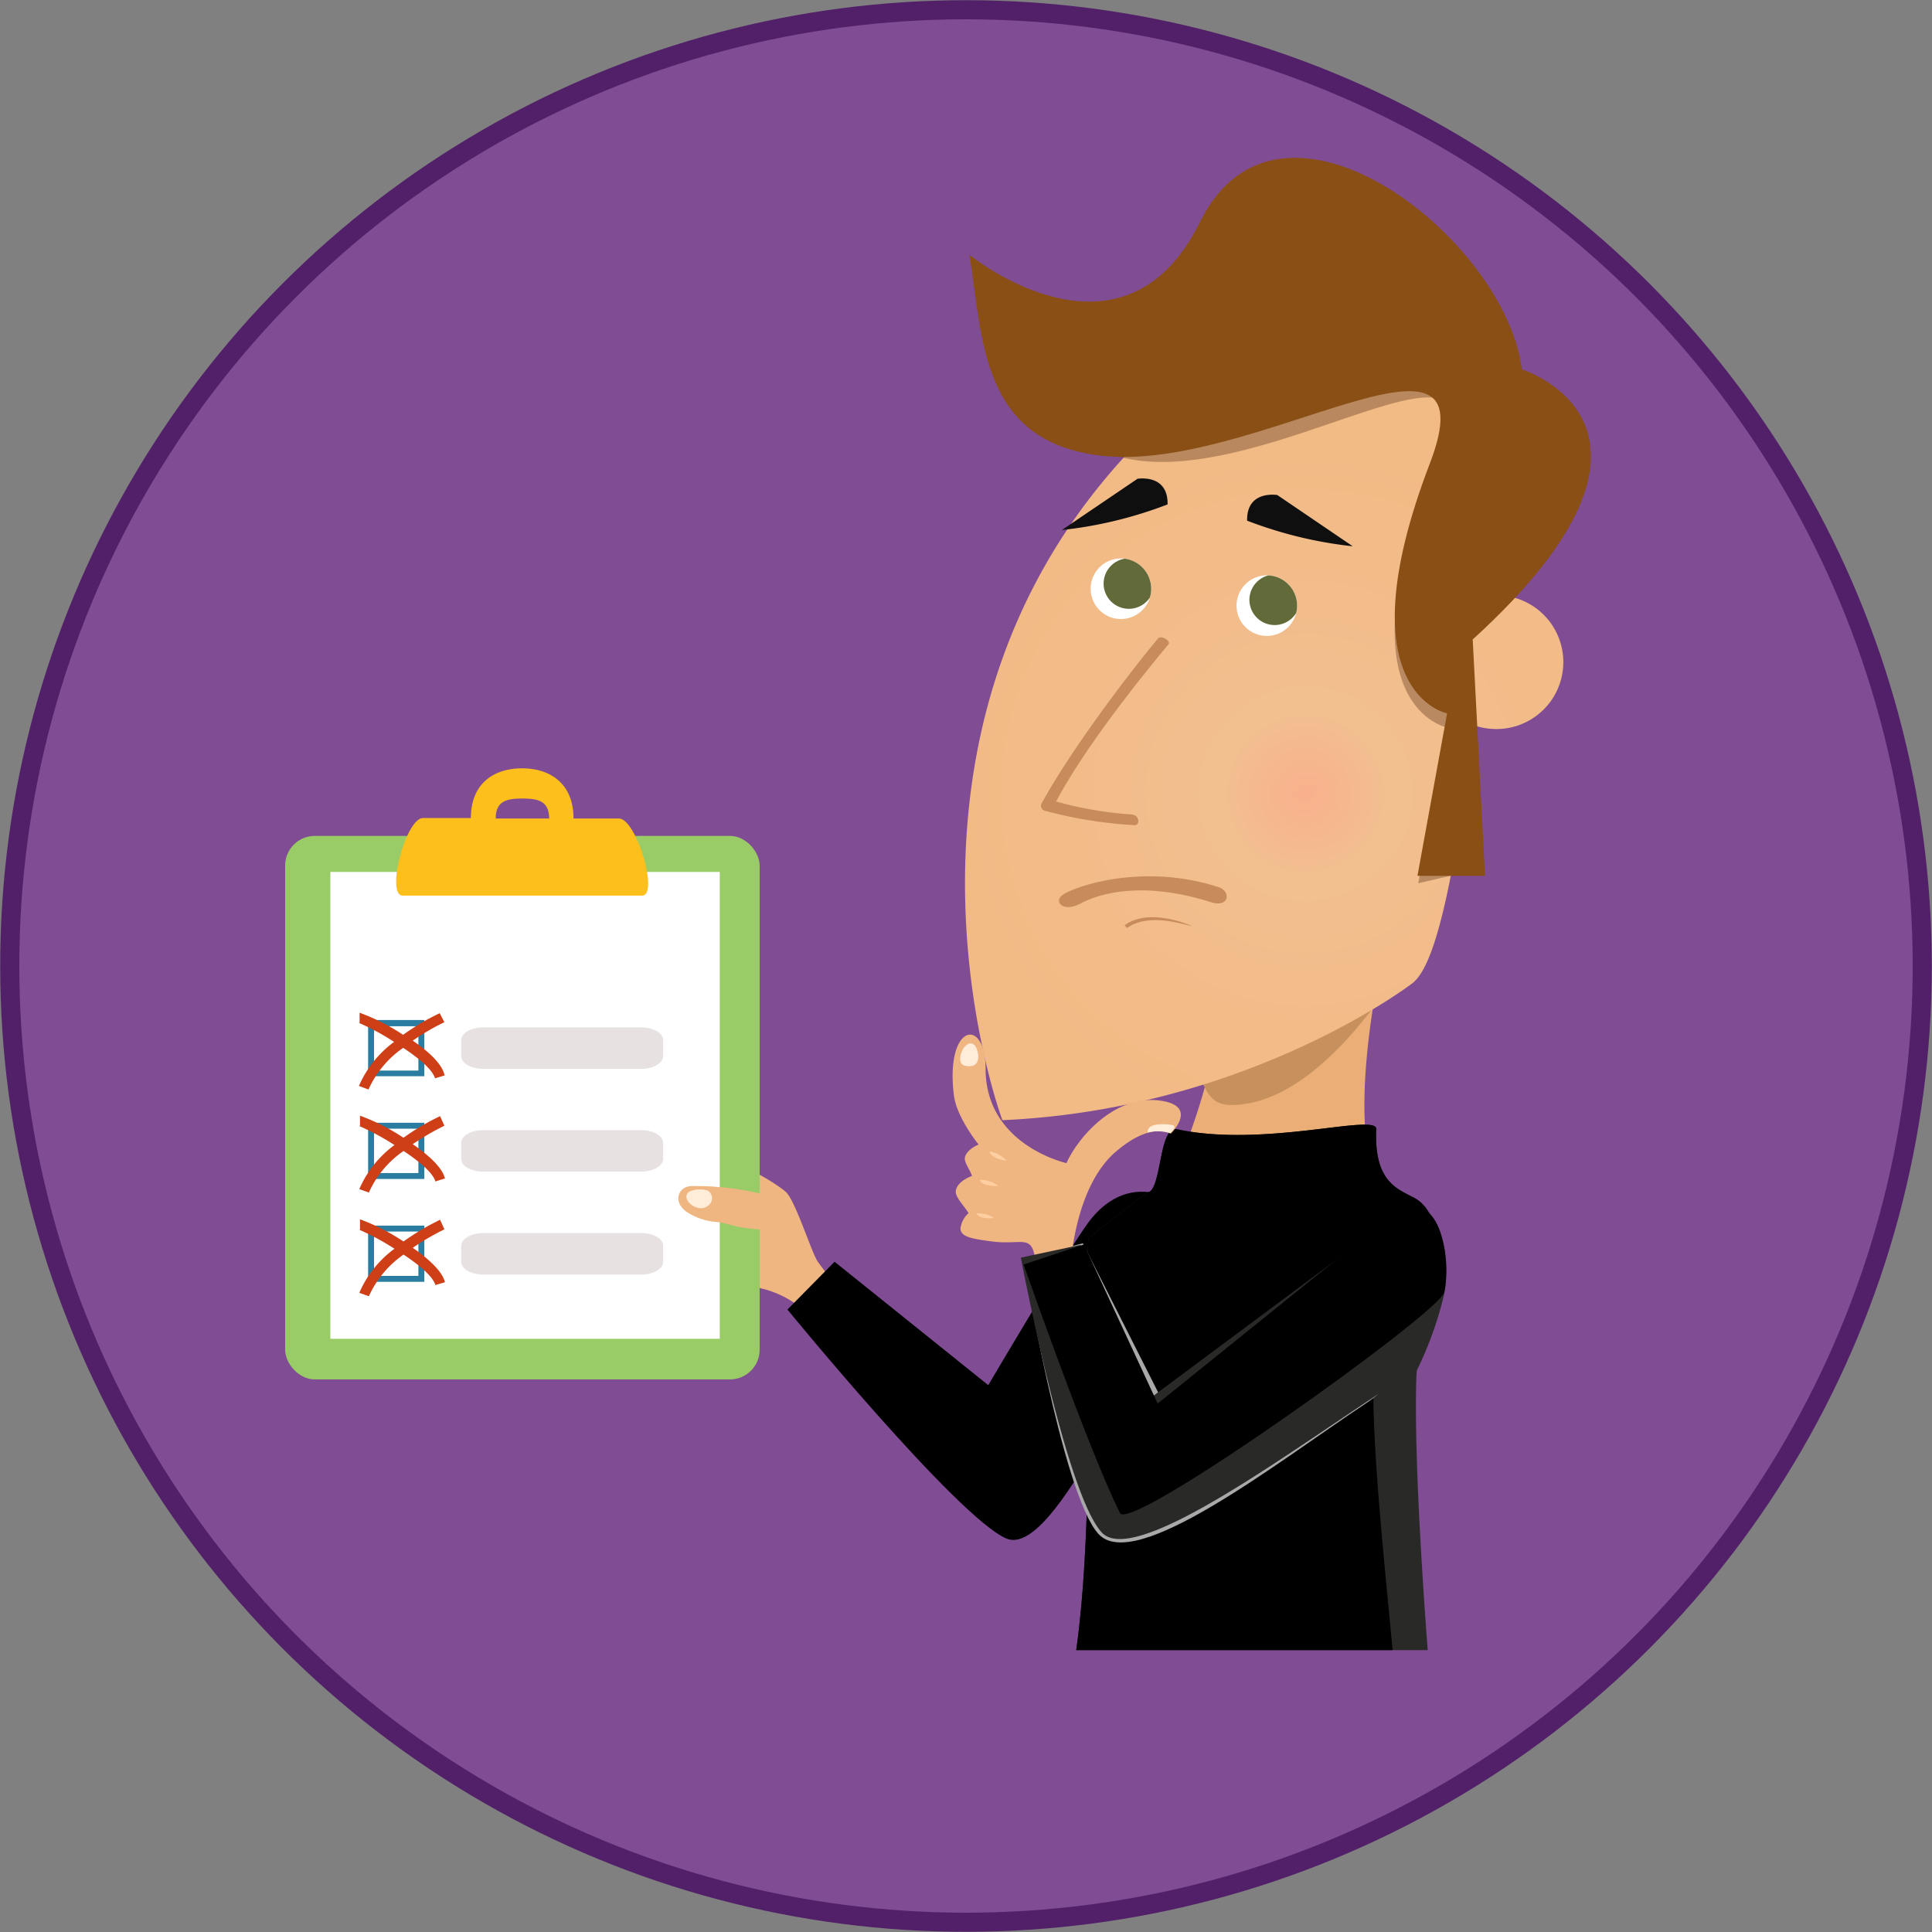
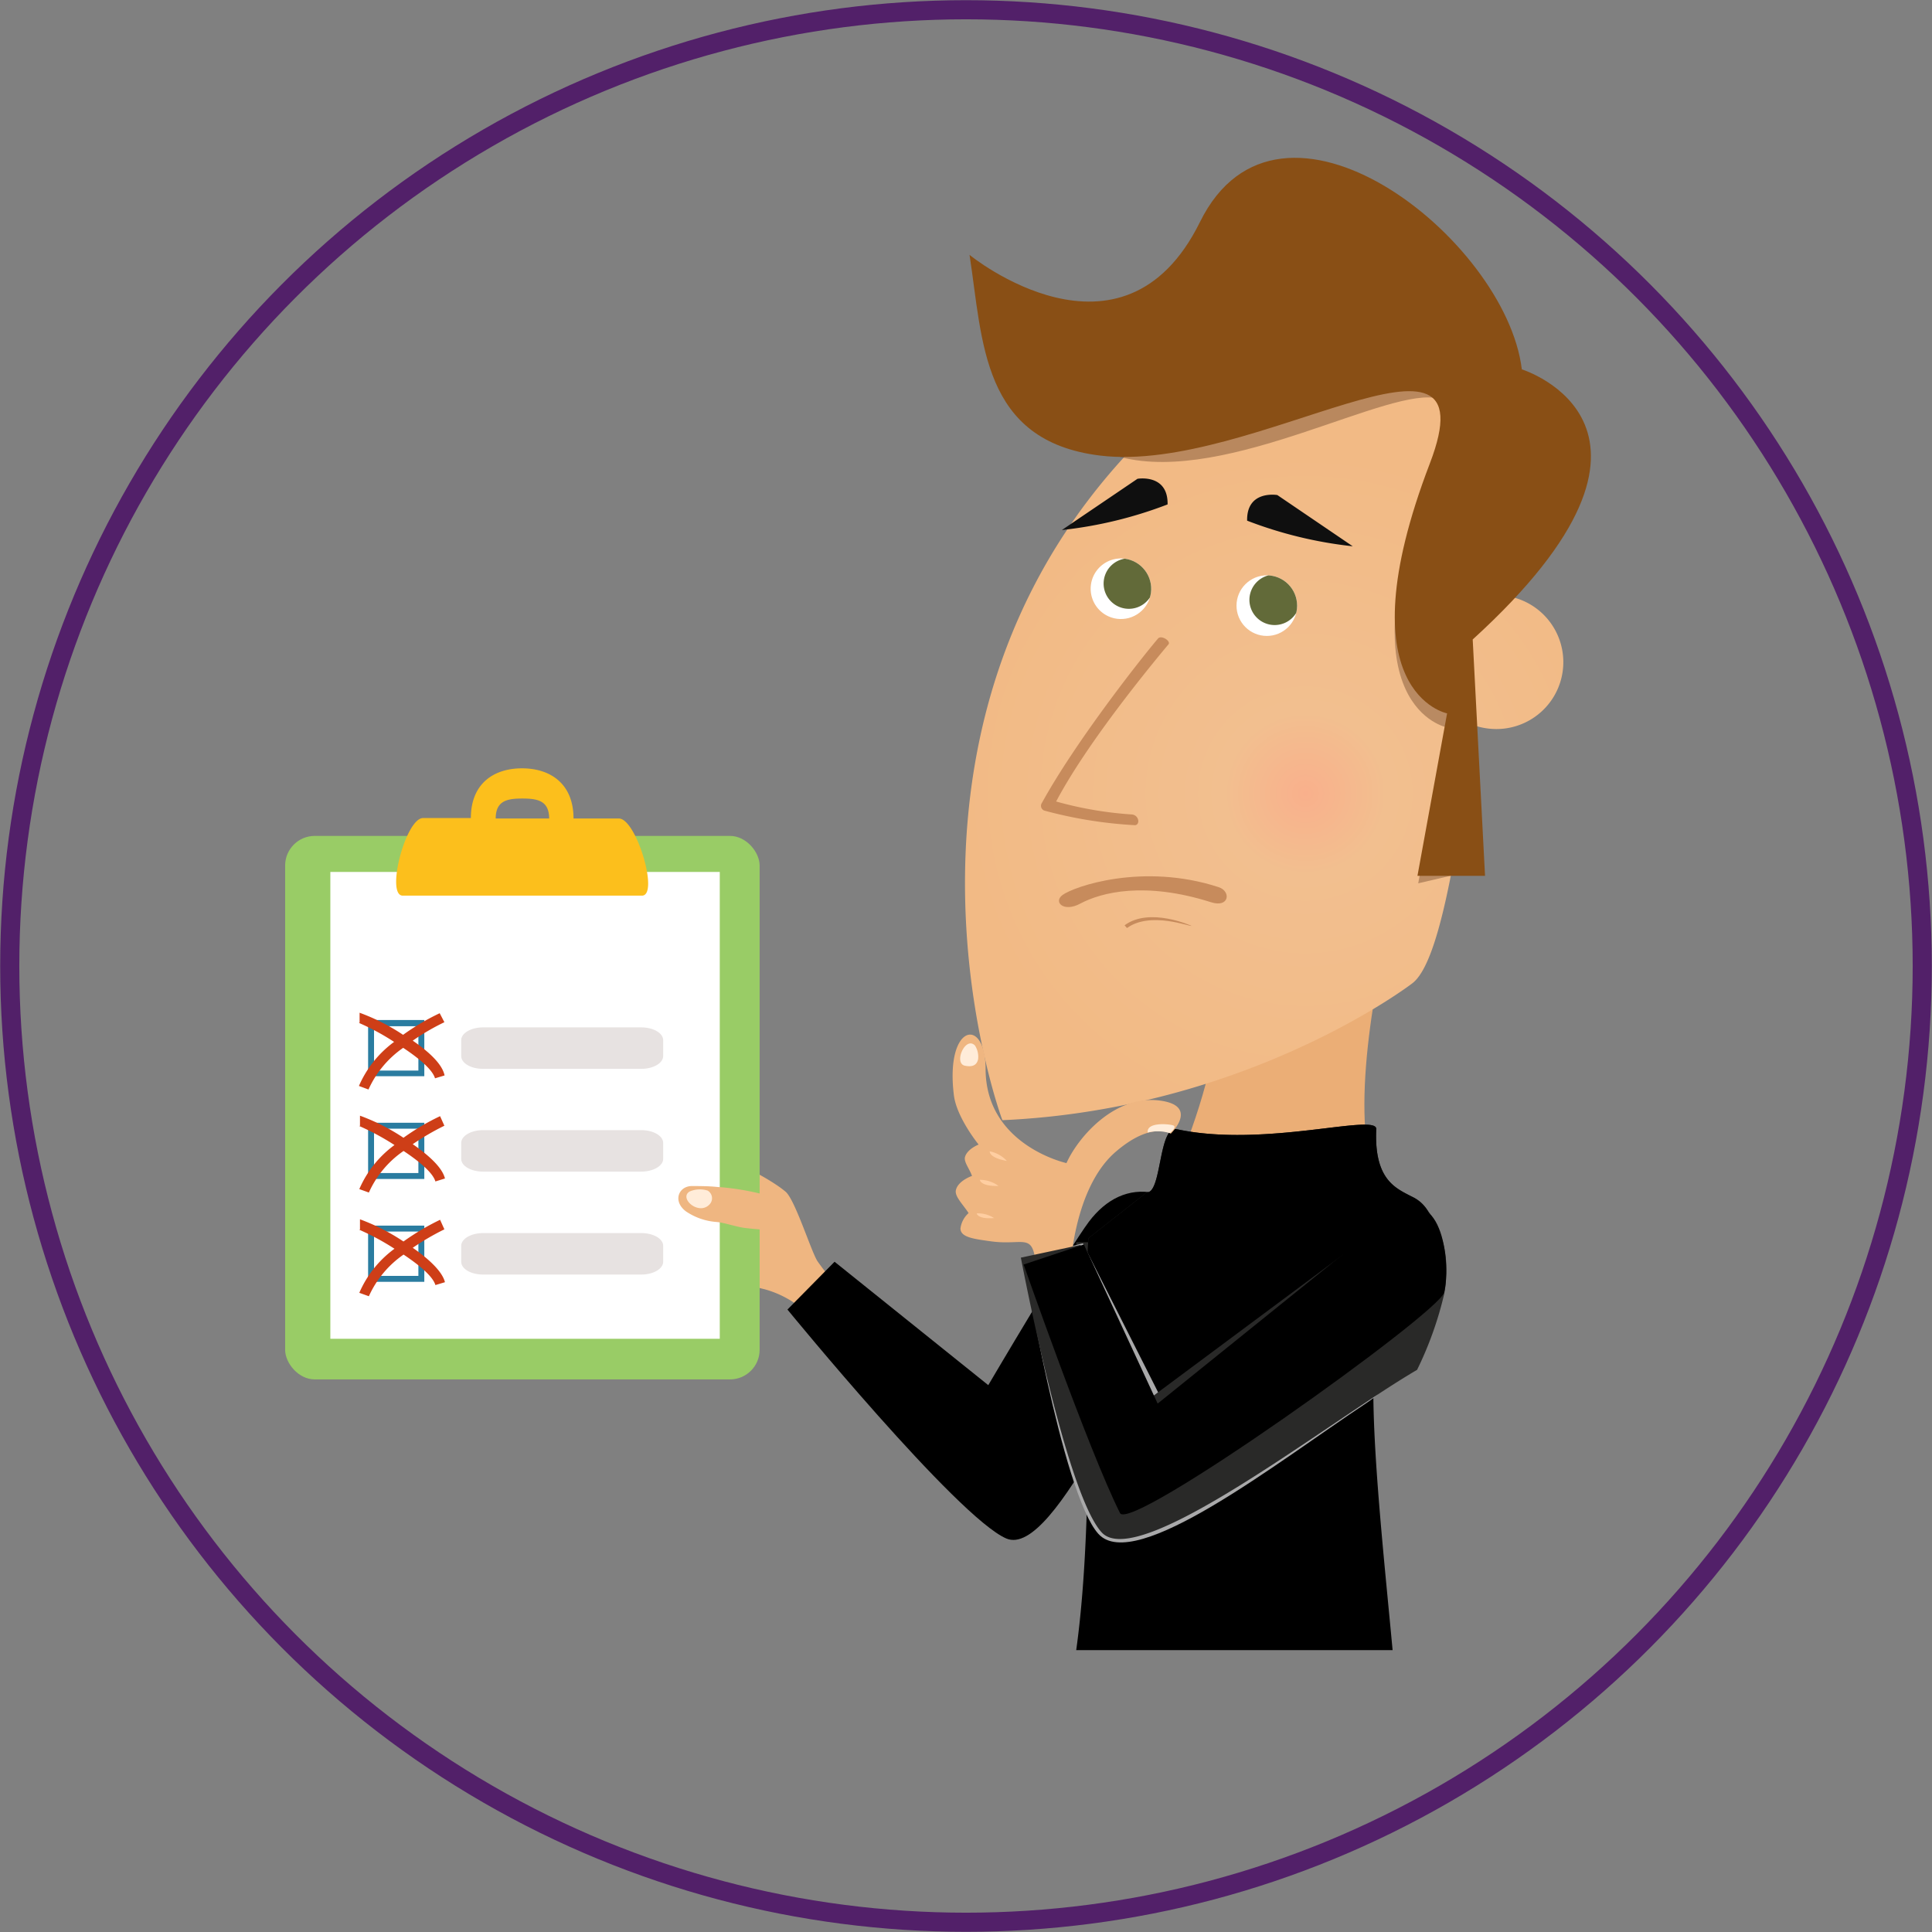
<svg xmlns="http://www.w3.org/2000/svg" viewBox="0 0 202.12 202.12">
  <rect x="0" y="0" width="202.12" height="202.12" fill="#808080" stroke="none" />
  <defs>
    <radialGradient id="radial-gradient" cx="2094.72" cy="83.02" r="42.32" gradientTransform="matrix(-1, 0, 0, 1, 2231.3, 0)" gradientUnits="userSpaceOnUse">
      <stop offset="0" stop-color="#f9b08c" />
      <stop offset="0.2" stop-color="#f2bf8f" />
      <stop offset="0.85" stop-color="#f2ba85" />
    </radialGradient>
    <clipPath id="clip-path">
      <path d="M129.36,63.35a3.17,3.17,0,1,0,3.17-3.16A3.17,3.17,0,0,0,129.36,63.35Z" style="fill:none" />
    </clipPath>
    <clipPath id="clip-path-2">
      <path d="M117.69,58.45A3.17,3.17,0,1,0,120.41,62,3.18,3.18,0,0,0,117.69,58.45Z" style="fill:none" />
    </clipPath>
  </defs>
  <g style="isolation:isolate">
    <g id="Capa_2" data-name="Capa 2">
      <g id="interactividad">
        <g style="opacity:0.8">
-           <circle cx="101.06" cy="101.06" r="100.04" style="fill:#7f3f98" />
          <circle cx="101.06" cy="101.06" r="100.04" style="fill:none;stroke:#460863;stroke-miterlimit:10;stroke-width:2px" />
        </g>
        <path d="M69.92,128.25c1.2.57,2.43,1.09,3.29,1.47l1.17.59a4.48,4.48,0,0,0-1.17-.59c-.86-.42-2.08-1-3.29-1.47-2.31-1.12-4.53-2.45-3.85-3.42.92-1.32,9.58,3,9.58,3-1.06-1.21-10-3.75-8.31-6.09.68-.94,6.1,1.47,8.83,2.79l1.28.64c-.27-.14-.72-.37-1.28-.64-6-3-7.62-4.12-6.16-5,1.26-.79,9.64,3,12.16,5.13,1,.8,2.73,6.39,3.37,7.31a29.12,29.12,0,0,0,3.09,3.69l-2.26,4.17A10.57,10.57,0,0,0,80,134.88c-1.08-.24-3.48-1.07-5-1.61-10.88-3.88-9.29-5.46-9.29-5.46C65.94,126.92,67.91,127.45,69.92,128.25Z" style="fill:#efb681" />
        <path d="M103.39,144.91s8.4-14.27,10.53-17.1c1.8-2.38,4.16-3.56,6.84-3,5.19,1.15,7,3.63,4.51,7.35-5.79,8.69-14.88,31-20,28.79S82.38,137,82.38,137L87.31,132Z" />
        <rect x="29.83" y="87.45" width="49.64" height="56.86" rx="3.1" style="fill:#9c6" />
        <rect x="34.56" y="91.22" width="40.74" height="48.84" style="fill:#fff" />
        <path d="M67.09,107.48H50.54c-1.26,0-2.29.6-2.29,1.34v1.66c0,.74,1,1.34,2.29,1.34H67.09c1.26,0,2.29-.6,2.29-1.34v-1.66C69.38,108.08,68.35,107.48,67.09,107.48Z" style="fill:#e7e2e1" />
        <path d="M64.75,85.63H60a.43.43,0,0,1,0,0c0-3.63-2.41-5.25-5.39-5.25S49.26,82,49.26,85.58a.43.43,0,0,1,0,0h-5c-1.82,0-3.94,8.12-2.12,8.12h25C69,93.75,66.57,85.63,64.75,85.63Zm-7.32,0H51.86a.11.11,0,0,1,0,0c0-1.89,1.25-2.09,2.79-2.09s2.8.2,2.8,2.09A.43.43,0,0,0,57.43,85.63Z" style="fill:#fcbf1c" />
        <path d="M67.09,118.23H50.54c-1.26,0-2.29.6-2.29,1.34v1.67c0,.73,1,1.33,2.29,1.33H67.09c1.26,0,2.29-.6,2.29-1.33v-1.67C69.38,118.83,68.35,118.23,67.09,118.23Z" style="fill:#e7e2e1" />
        <path d="M67.09,129H50.54c-1.26,0-2.29.6-2.29,1.33V132c0,.74,1,1.34,2.29,1.34H67.09c1.26,0,2.29-.6,2.29-1.34v-1.67C69.38,129.59,68.35,129,67.09,129Z" style="fill:#e7e2e1" />
        <path d="M44.39,112.59H38.51v-5.88h5.88ZM39.13,112h4.64v-4.64H39.13Z" style="fill:#2a7ca0" />
        <path d="M44.39,123.34H38.51v-5.88h5.88Zm-5.26-.62h4.64v-4.64H39.13Z" style="fill:#2a7ca0" />
        <path d="M44.39,134.1H38.51v-5.88h5.88Zm-5.26-.62h4.64v-4.64H39.13Z" style="fill:#2a7ca0" />
        <path d="M43.18,108.87a23.88,23.88,0,0,1,3.31-1.93L46,106a24.44,24.44,0,0,0-3.83,2.26,21.5,21.5,0,0,0-4.55-2.31V107h-.1a24.68,24.68,0,0,1,3.71,2,11.28,11.28,0,0,0-3.68,4.61l1,.37a10.56,10.56,0,0,1,3.63-4.36c1.6,1.06,3.06,2.26,3.33,3.19l1-.3C46.27,111.3,44.82,110,43.18,108.87Z" style="fill:#ce3e17" />
        <path d="M43.18,119.7a26.59,26.59,0,0,1,3.31-1.93l-.45-1a24.44,24.44,0,0,0-3.83,2.26,21.5,21.5,0,0,0-4.55-2.31v1.07h-.1a26.23,26.23,0,0,1,3.71,2,11.21,11.21,0,0,0-3.68,4.61l1,.36a10.47,10.47,0,0,1,3.63-4.35c1.6,1.06,3.06,2.26,3.33,3.19l1-.31C46.27,122.13,44.82,120.84,43.18,119.7Z" style="fill:#ce3e17" />
        <path d="M43.18,130.54a26.59,26.59,0,0,1,3.31-1.93l-.45-1a25.93,25.93,0,0,0-3.83,2.27,21.77,21.77,0,0,0-4.55-2.32v1.08h-.1a26.23,26.23,0,0,1,3.71,2,11.21,11.21,0,0,0-3.68,4.61l1,.36a10.56,10.56,0,0,1,3.63-4.36c1.6,1.07,3.06,2.26,3.33,3.19l1-.3C46.27,133,44.82,131.68,43.18,130.54Z" style="fill:#ce3e17" />
        <path d="M72.39,124.08c2.32,0,2.51.11,3,.12a26.89,26.89,0,0,1,4.79.84c1.91.14,2.79,3.51,2.79,3.51-.08.23-2.25.24-5-.08-.93-.11-2.13-.55-3-.63a6.52,6.52,0,0,1-3.21-1.11C70.34,125.66,71,124.08,72.39,124.08Z" style="fill:#efb681" />
        <path d="M72.13,124.66a2.68,2.68,0,0,1,1.91-.1.93.93,0,0,1,.21,1.42C73.14,127.22,71,125.38,72.13,124.66Z" style="fill:#ffecd9" />
        <path d="M126.85,101.65l24.23-25.36s-14.15,40.57-5.59,50-27.41,17.51-25.93,3.56C119.56,129.85,129.73,110.74,126.85,101.65Z" style="fill:#ebae76" />
-         <path d="M128.79,115.6c-3.53,0-2.52-3.91-6.5-8.16l25.88-9S139.22,115.61,128.79,115.6Z" style="fill:#c7915e" />
        <path d="M121.94,43.49s33.7-23.34,34.85,2.29A131.42,131.42,0,0,1,156,62.27c.18,0,.36,0,.55,0a7,7,0,1,1,0,14,7.33,7.33,0,0,1-2.26-.36c-2,14.18-3.81,25-6.59,27,0,0-17.13,13.14-42.83,14.28C104.82,117.16,88.8,73.76,121.94,43.49Z" style="fill:url(#radial-gradient)" />
        <path d="M121.14,66.81c.35-.42,1.39.27,1.1.6-1.8,2.15-8.48,10.25-11.75,16.44a38.45,38.45,0,0,0,7.82,1.35c.86,0,1,1.07.44,1.13a45.74,45.74,0,0,1-9.43-1.51A.53.53,0,0,1,109,84C112.41,77.79,119,69.34,121.14,66.81Z" style="fill:#c78b5c" />
        <path d="M113,94.54c-1.73.93-2.83-.18-1.84-.91,1.19-.88,8.39-3.41,16.33-.82,1.32.43,1.12,2.19-.79,1.58C119.77,92.19,115.22,93.35,113,94.54Z" style="fill:#c78b5c" />
        <path d="M133.63,51.79l7.89,5.36a43.71,43.71,0,0,1-11.05-2.68C130.41,51.23,133.63,51.79,133.63,51.79Z" style="fill:#0f0f0f" />
        <path d="M122.15,52.77a43.86,43.86,0,0,1-11.06,2.68L119,50.09S122.21,49.53,122.15,52.77Z" style="fill:#0f0f0f" />
        <path d="M125.54,24.7c8.31-16.84,32,1.71,33.67,15.42,0,0,17.6,4.12-6.81,26.4l1.85,23.41-2.54,1.7-3.34.78,3-16.31S140.37,74,149.58,50c1.8-4.7,2.86-7.71,1-8.27-5-1.54-22.17,9-33.34,6.09-12.09-3.14-13.46-9.13-14.84-18.08C102.43,29.71,117.43,41.15,125.54,24.7Z" style="fill:#754d2f;mix-blend-mode:multiply;opacity:0.45" />
        <path d="M125.54,23.22c8.31-16.85,32,1.71,33.67,15.42,0,0,19.28,6-5.14,28.26l1.29,24.73h-7.07l3.1-17s-11-2.14-1.81-26.13c6.73-17.53-18.47,1.12-34.5-.84-12.4-1.52-12.26-12-13.65-21C101.43,26.69,117.43,39.67,125.54,23.22Z" style="fill:#894f15" />
        <g style="clip-path:url(#clip-path)">
          <path d="M132.53,60.19a3.17,3.17,0,1,1-3.17,3.16A3.16,3.16,0,0,1,132.53,60.19Z" style="fill:#fff" />
          <path d="M133.35,60.11a2.64,2.64,0,1,1-2.64,2.64A2.65,2.65,0,0,1,133.35,60.11Z" style="fill:#626a39" />
        </g>
        <g style="clip-path:url(#clip-path-2)">
          <path d="M117.69,58.45a3.17,3.17,0,1,1-3.56,2.73A3.17,3.17,0,0,1,117.69,58.45Z" style="fill:#fff" />
          <path d="M118.48,58.44a2.64,2.64,0,1,1-3,2.27A2.64,2.64,0,0,1,118.48,58.44Z" style="fill:#626a39" />
        </g>
-         <path d="M113.87,129.54l6.1-4.8c1.58.11,1.22-7,3.13-6.61,9.19,2,21-1.73,20.88,0-.21,4.63,1.52,5.88,3,6.68l.53.28a5.16,5.16,0,0,1,2.87,4.87c-.18,4.16-2.1,9.57-2.22,14.61-.19,7.53.57,19.65,1.2,28.06H112.59C114.67,157.83,113.44,135.3,113.87,129.54Z" style="fill:#292928" />
+         <path d="M113.87,129.54l6.1-4.8c1.58.11,1.22-7,3.13-6.61,9.19,2,21-1.73,20.88,0-.21,4.63,1.52,5.88,3,6.68l.53.28a5.16,5.16,0,0,1,2.87,4.87H112.59C114.67,157.83,113.44,135.3,113.87,129.54Z" style="fill:#292928" />
        <path d="M113.87,129.54l6.1-4.8c1.58.11,1.22-7,3.13-6.61,9.19,2,21-1.73,20.88,0-.21,4.63,1.52,5.88,3,6.68.27.15.54.28.78.4a3.62,3.62,0,0,1,1.93,4.39c-1.37,4.08-5.9,9.4-6,14.56-.17,7.24,1.16,19.42,2,28.47H112.59C114.67,157.83,113.44,135.3,113.87,129.54Z" />
        <path d="M121.19,145.72l18.26-11.12s12.4,6.27,3.46,12.21c-9.25,6.14-24.18,17.88-28,13.66s-7.85-28.79-7.85-28.79l6.23-1.61Z" style="fill:#a9a9aa" />
        <path d="M103.11,111.82c0,8,8.46,9.86,8.46,9.86,1.17-2.62,5-7.19,9.79-6.54,4.12.55,1.12,3.46,1.12,3.46s-2-1.31-5.69,1.84c-4.61,3.88-4.85,12.77-4.85,12.77s-3.34,3.6-3.52,0c-.23-4.6-1.08-2.83-4.78-3.35-1.8-.25-3.15-.42-3.16-1.34a2.59,2.59,0,0,1,.85-1.61c-.57-.89-1.47-1.74-1.33-2.39.21-1,1.69-1.5,1.69-1.5-.29-.79-.89-1.49-.73-2,.25-.83,1.42-1.28,1.42-1.28s-2.31-2.83-2.59-5.18C98.87,107.08,103.11,106.33,103.11,111.82Z" style="fill:#efb681" />
        <path d="M102,109.38a2.2,2.2,0,0,1,.33,1.41c-.13.67-.63.86-1.39.7C99.74,111.23,101,108.35,102,109.38Z" style="fill:#ffecd9" />
        <path d="M122.74,117.74c.44.16-.36.8-.36.8a4.4,4.4,0,0,0-2.31-.06C119.93,117.36,122.31,117.58,122.74,117.74Z" style="fill:#ffecd9" />
        <path d="M105.33,121.45c-1.89-.33-1.79-1-1.79-1A3.26,3.26,0,0,1,105.33,121.45Z" style="fill:#ffcea1" />
        <path d="M104.46,124.07c-1.92.05-1.95-.64-1.95-.64A3.28,3.28,0,0,1,104.46,124.07Z" style="fill:#ffcea1" />
        <path d="M104,127.43c-1.75.14-1.82-.49-1.82-.49A3.1,3.1,0,0,1,104,127.43Z" style="fill:#ffcea1" />
        <path d="M120.44,146.19l24.65-18.33c4.64-3.31,7,1.85,6,7.5a37.18,37.18,0,0,1-2.84,7.95c-9.27,5.41-29.18,21.18-33,17s-8.45-28.74-8.45-28.74l6.23-1.33Z" style="fill:#292928" />
        <path d="M121.11,146.84l24.72-19.92c5.25-3.17,5.94,5.66,5.25,8.3-.58,2.19-32.84,25.21-33.91,23.07-3.36-6.74-10.08-26-10.08-26l6.31-2.1Z" />
        <path d="M124.65,96.86s-4.37-2-7-.06l.25.29C120.37,95.29,124.6,97,124.65,96.86Z" style="fill:#c78b5c" />
      </g>
    </g>
  </g>
</svg>